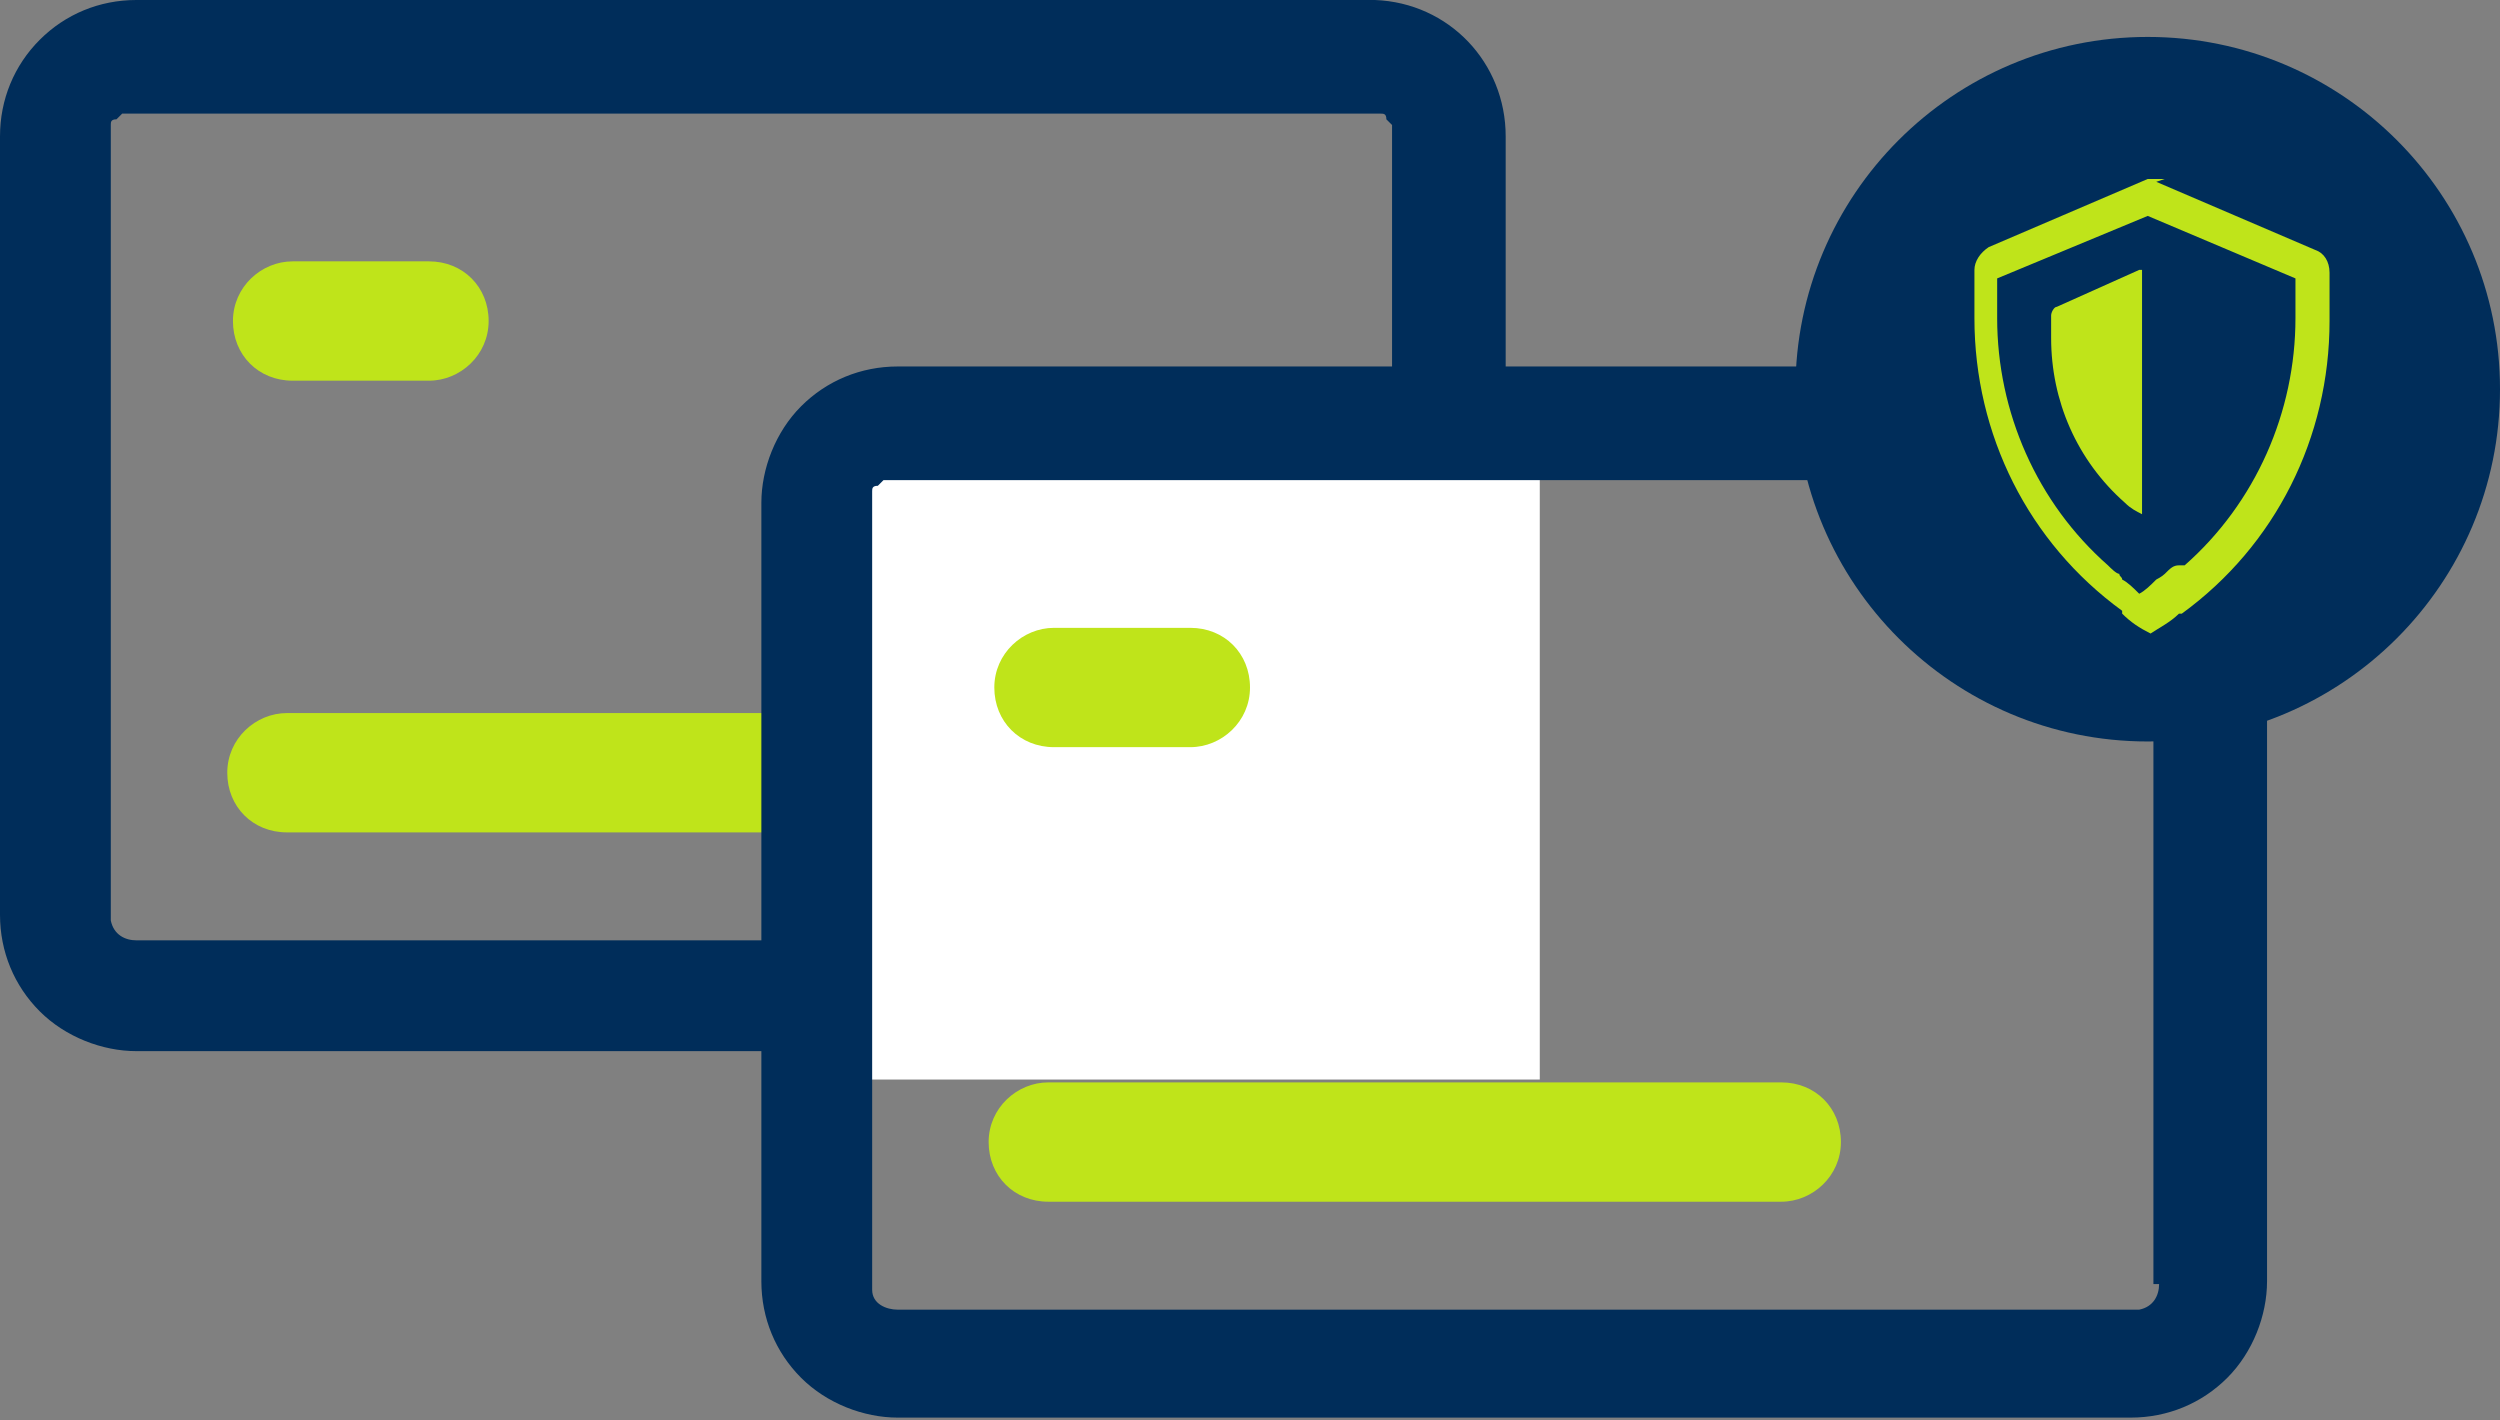
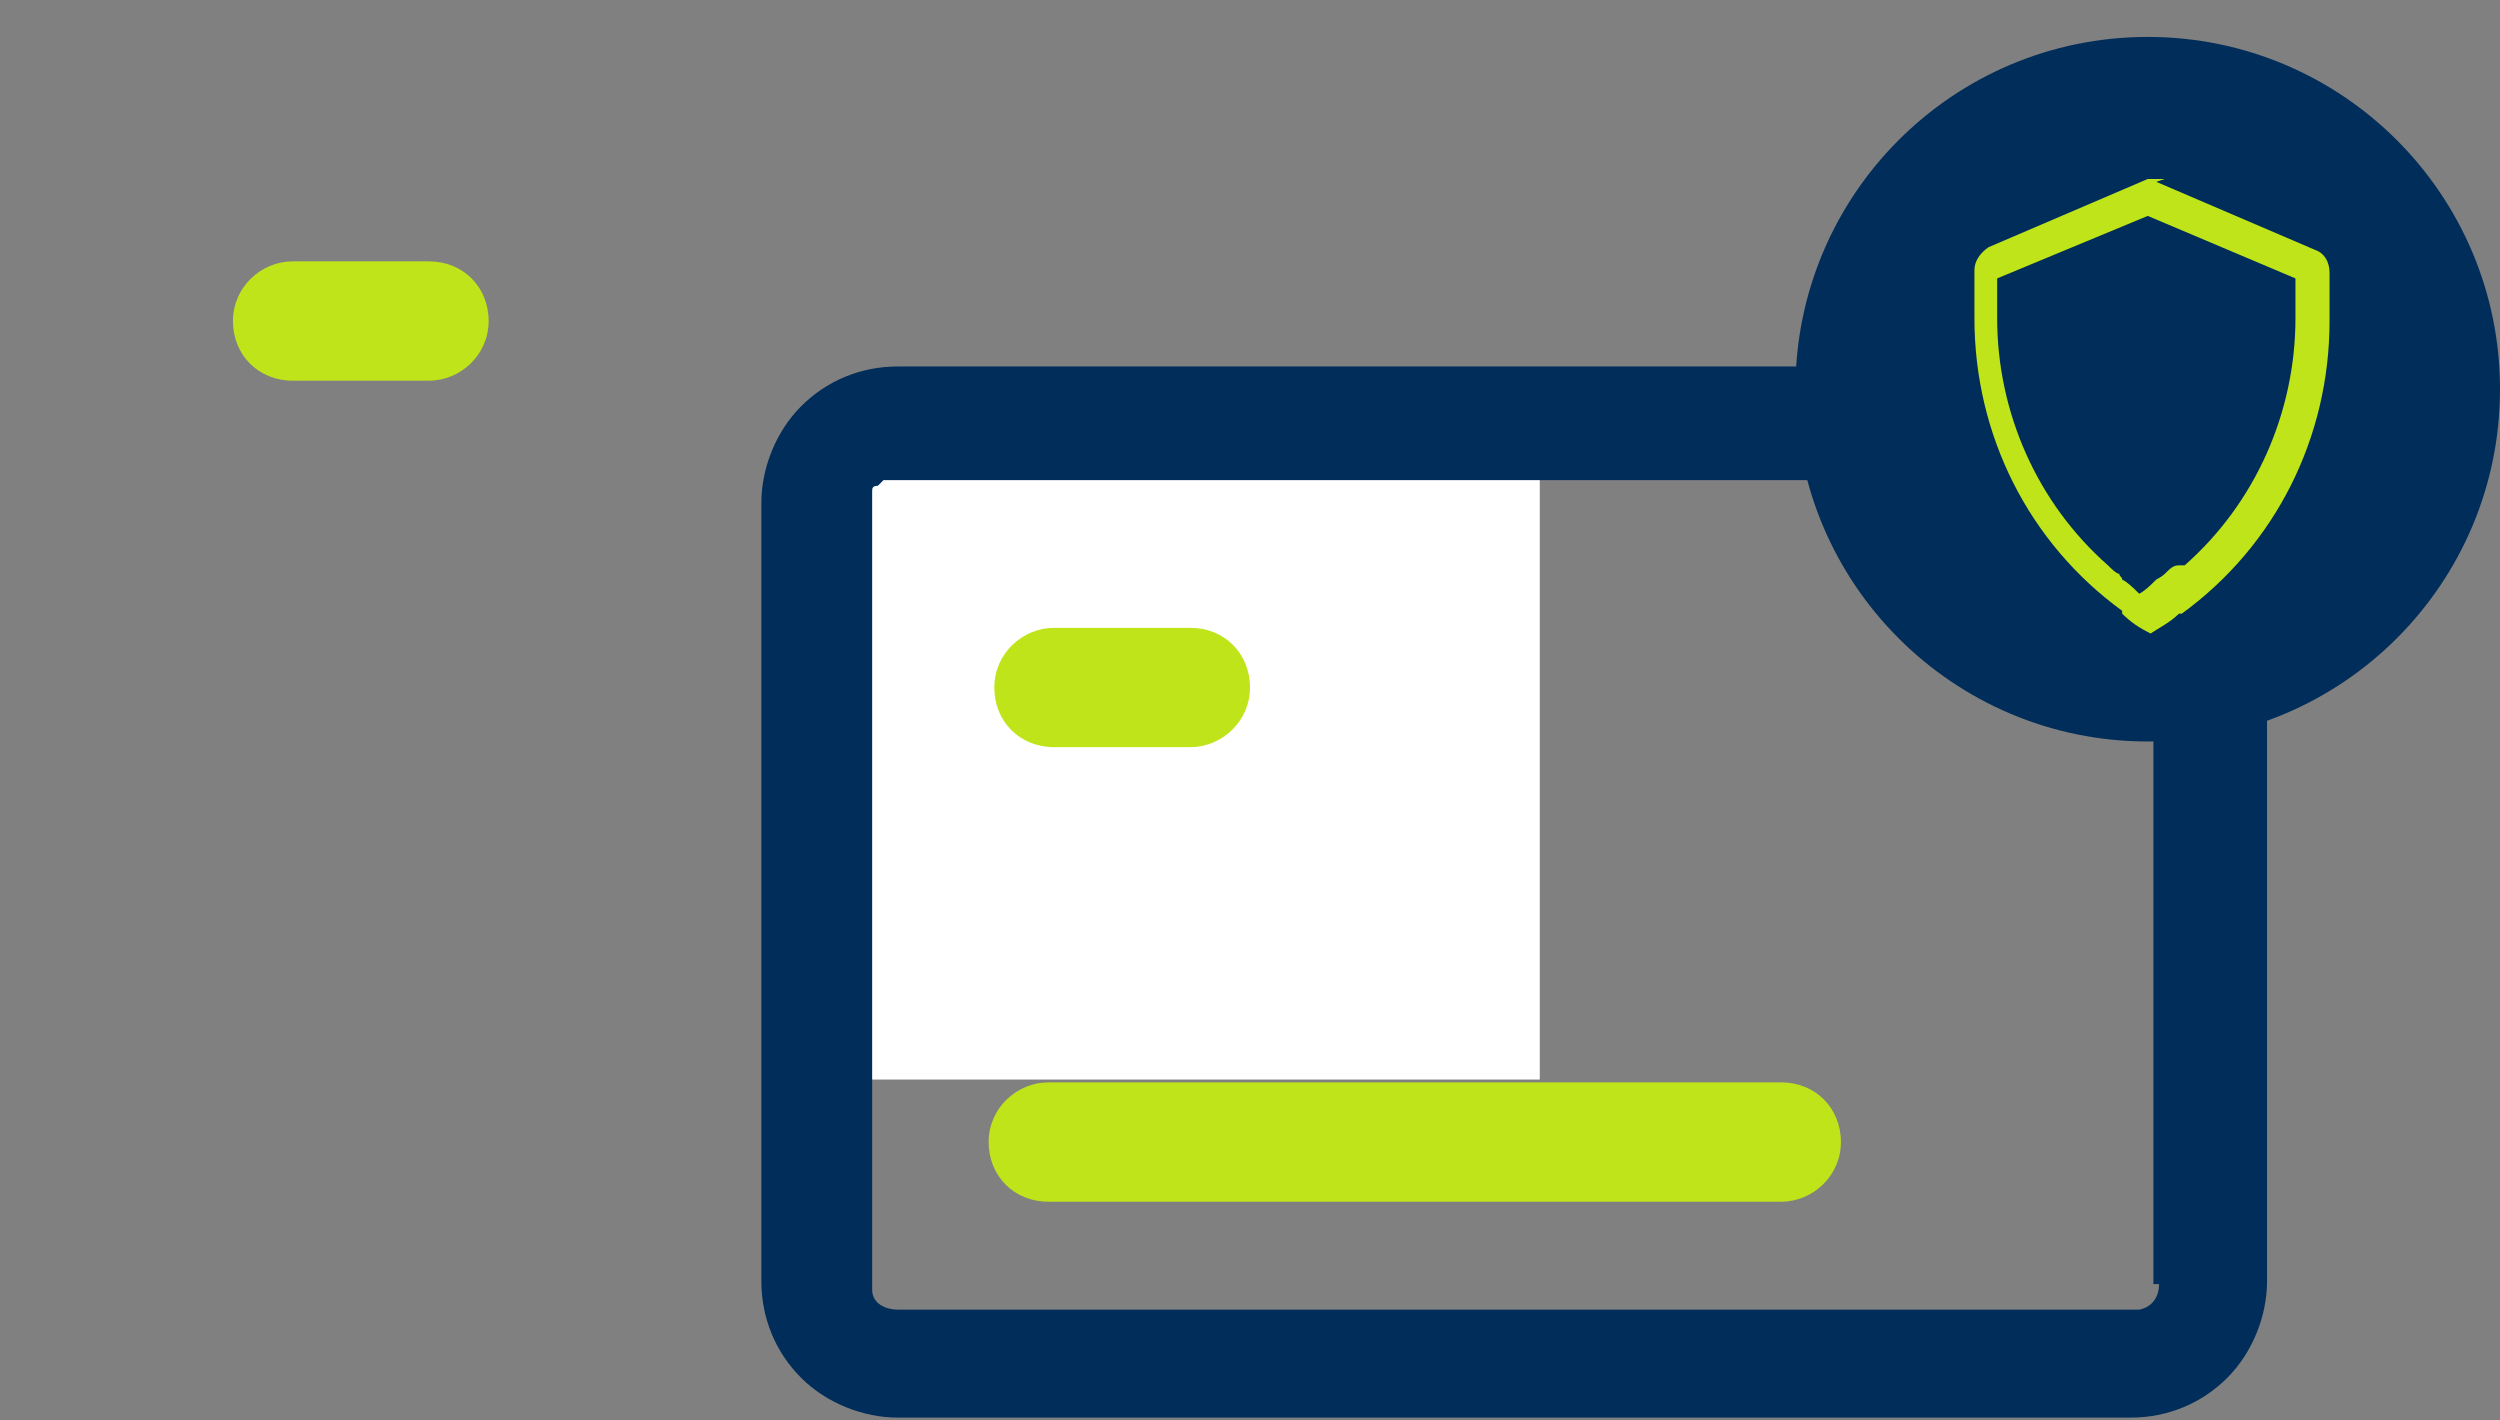
<svg xmlns="http://www.w3.org/2000/svg" id="Layer_1" data-name="Layer 1" version="1.1" viewBox="0 0 88 50">
  <rect x="0" y="0" width="88" height="50" fill="#808080" stroke="none" />
  <defs>
    <style>
      .cls-1 {
        fill-rule: evenodd;
      }

      .cls-1, .cls-2 {
        fill: #bfe41a;
      }

      .cls-1, .cls-2, .cls-3, .cls-4 {
        stroke-width: 0px;
      }

      .cls-3 {
        fill: #fff;
      }

      .cls-4 {
        fill: #002d5a;
      }
    </style>
  </defs>
-   <path class="cls-4" d="M48.2,0H4.8C3.5,0,2.3.5,1.4,1.4.5,2.3,0,3.5,0,4.8v27.4c0,1.3.5,2.5,1.4,3.4.9.9,2.2,1.4,3.4,1.4h43.4c1.3,0,2.5-.5,3.4-1.4.9-.9,1.4-2.2,1.4-3.4V4.8c0-2.6-2-4.7-4.6-4.8,0,0-.2,0-.2,0ZM49.1,32.2c0,.4-.2.9-.7.9,0,0-.2,0-.2,0H4.8c-.4,0-.8-.2-.9-.7,0,0,0-.2,0-.2V4.4c0-.1,0-.2.2-.2,0,0,0,0,0,0l.2-.2h44.3c.1,0,.2,0,.2.2,0,0,0,0,0,0l.2.2v27.9h0Z" />
  <path class="cls-2" d="M15.1,9.2h-4.8c-1.1,0-2.1.9-2.1,2.1s.9,2.1,2.1,2.1h4.8c1.1,0,2.1-.9,2.1-2.1s-.9-2.1-2.1-2.1Z" />
-   <path class="cls-2" d="M35.9,25.1H10.1c-1.1,0-2.1.9-2.1,2.1s.9,2.1,2.1,2.1h25.8c1.1,0,2.1-.9,2.1-2.1s-.9-2.1-2.1-2.1Z" />
  <rect class="cls-3" x="29.3" y="15.1" width="24.9" height="22.9" />
  <path class="cls-4" d="M75.1,12.9H31.6c-1.3,0-2.5.5-3.4,1.4-.9.9-1.4,2.2-1.4,3.4v27.4c0,1.3.5,2.5,1.4,3.4.9.9,2.2,1.4,3.4,1.4h43.4c1.3,0,2.5-.5,3.4-1.4.9-.9,1.4-2.2,1.4-3.4v-27.4c0-2.6-2-4.7-4.6-4.8,0,0-.2,0-.2,0h0ZM76,45.2c0,.4-.2.8-.7.9,0,0-.2,0-.2,0H31.6c-.4,0-.9-.2-.9-.7,0,0,0-.2,0-.2v-27.9c0-.1,0-.2.2-.2,0,0,0,0,0,0l.2-.2h44.3c.1,0,.2,0,.2.2,0,0,0,0,0,0l.2.2v27.9h0Z" />
  <path class="cls-2" d="M41.9,22.1h-4.8c-1.1,0-2.1.9-2.1,2.1s.9,2.1,2.1,2.1h4.8c1.1,0,2.1-.9,2.1-2.1s-.9-2.1-2.1-2.1Z" />
  <path class="cls-2" d="M62.7,38.1h-25.8c-1.1,0-2.1.9-2.1,2.1s.9,2.1,2.1,2.1h25.8c1.1,0,2.1-.9,2.1-2.1s-.9-2.1-2.1-2.1Z" />
  <g>
    <circle class="cls-4" cx="75.6" cy="13.7" r="12.4" />
    <g>
      <path class="cls-1" d="M75.9,6.4l5.6,2.4c.3.1.5.4.5.8v1.7c0,4.1-1.9,7.9-5.2,10.3,0,0,0,0-.1,0s0,0,0,0c-.3.3-.7.5-1,.7-.4-.2-.7-.4-1-.7h0c0,0,0-.1,0-.1-3.3-2.4-5.2-6.2-5.2-10.3v-1.7c0-.3.2-.6.5-.8l5.6-2.4c.2,0,.4,0,.6,0ZM76.9,19.9c2.5-2.2,3.9-5.4,3.9-8.7v-1.4l-5.2-2.2-5.3,2.2v1.4c0,3.3,1.4,6.5,3.9,8.7.1.1.3.3.4.3h0c0,.1.1.1.1.2.2.1.4.3.6.5.2-.1.4-.3.6-.5,0,0,.2-.1.3-.2h0c.2-.2.3-.3.5-.3h0Z" />
-       <path class="cls-2" d="M72.4,10.8c-.1,0-.2.2-.2.3v.8c0,2.2.9,4.3,2.6,5.8h0c.2.2.4.3.6.4v-8.6h-.1l-2.9,1.3Z" />
    </g>
  </g>
</svg>